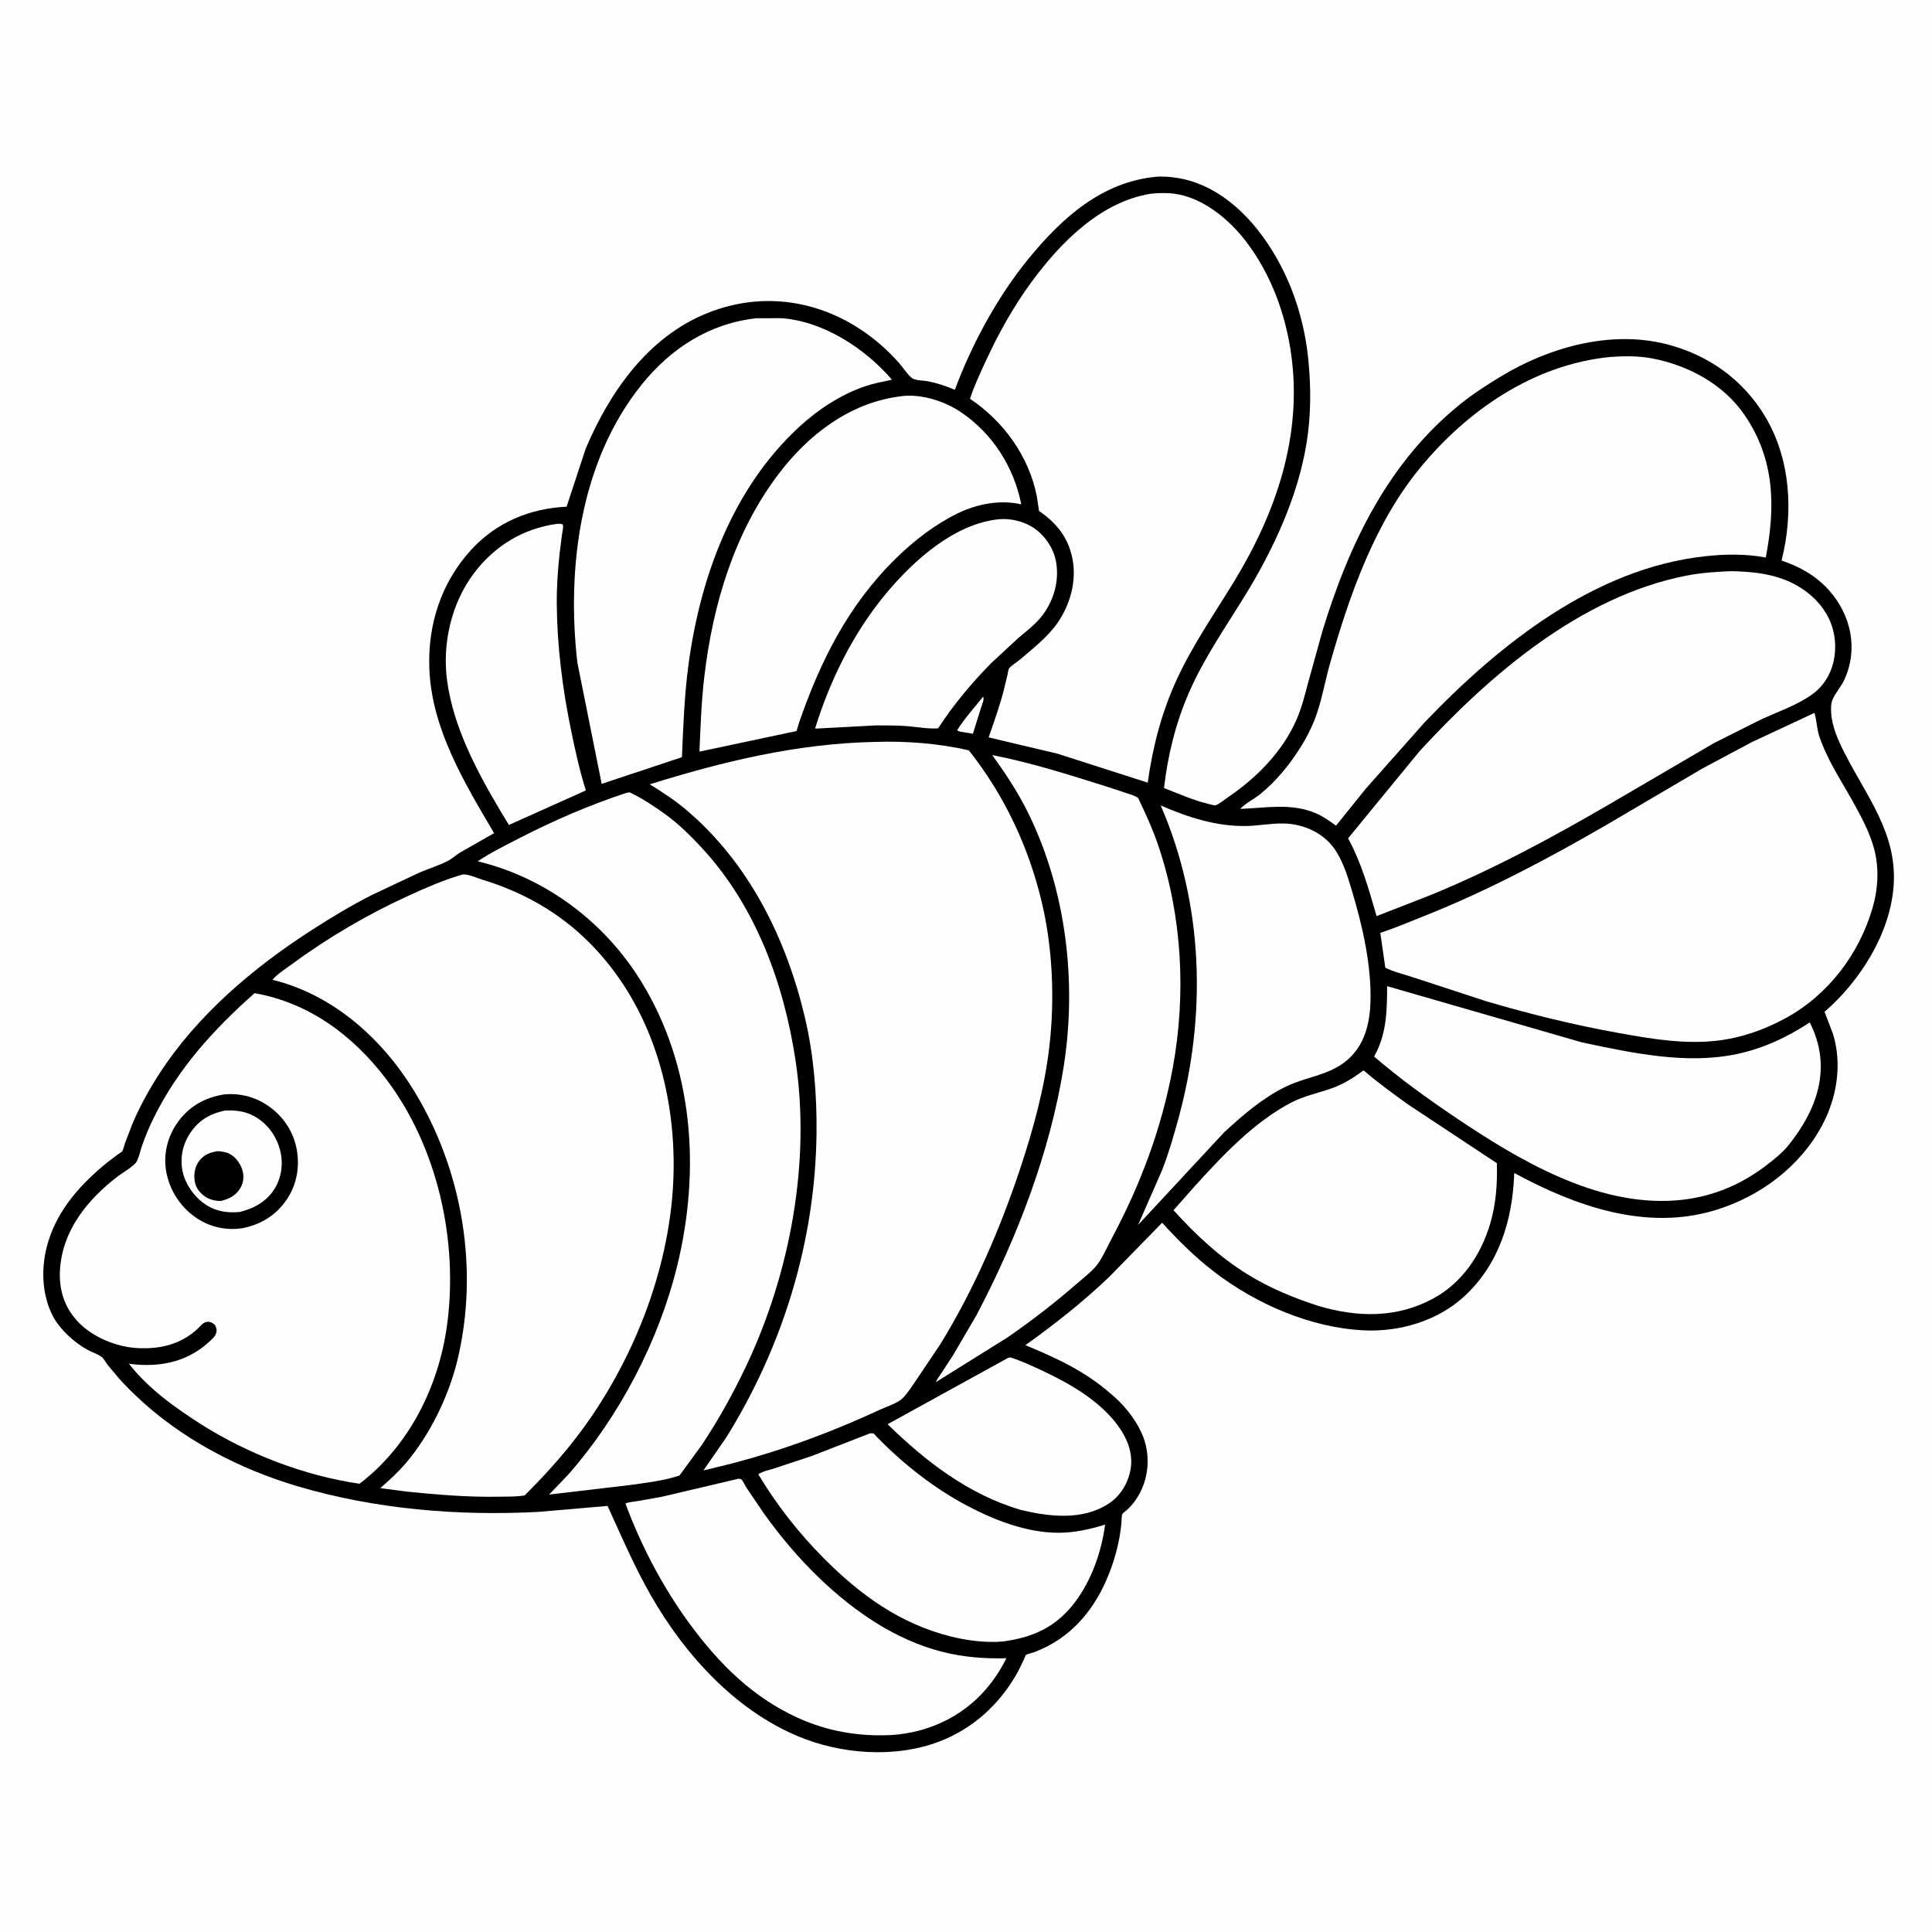
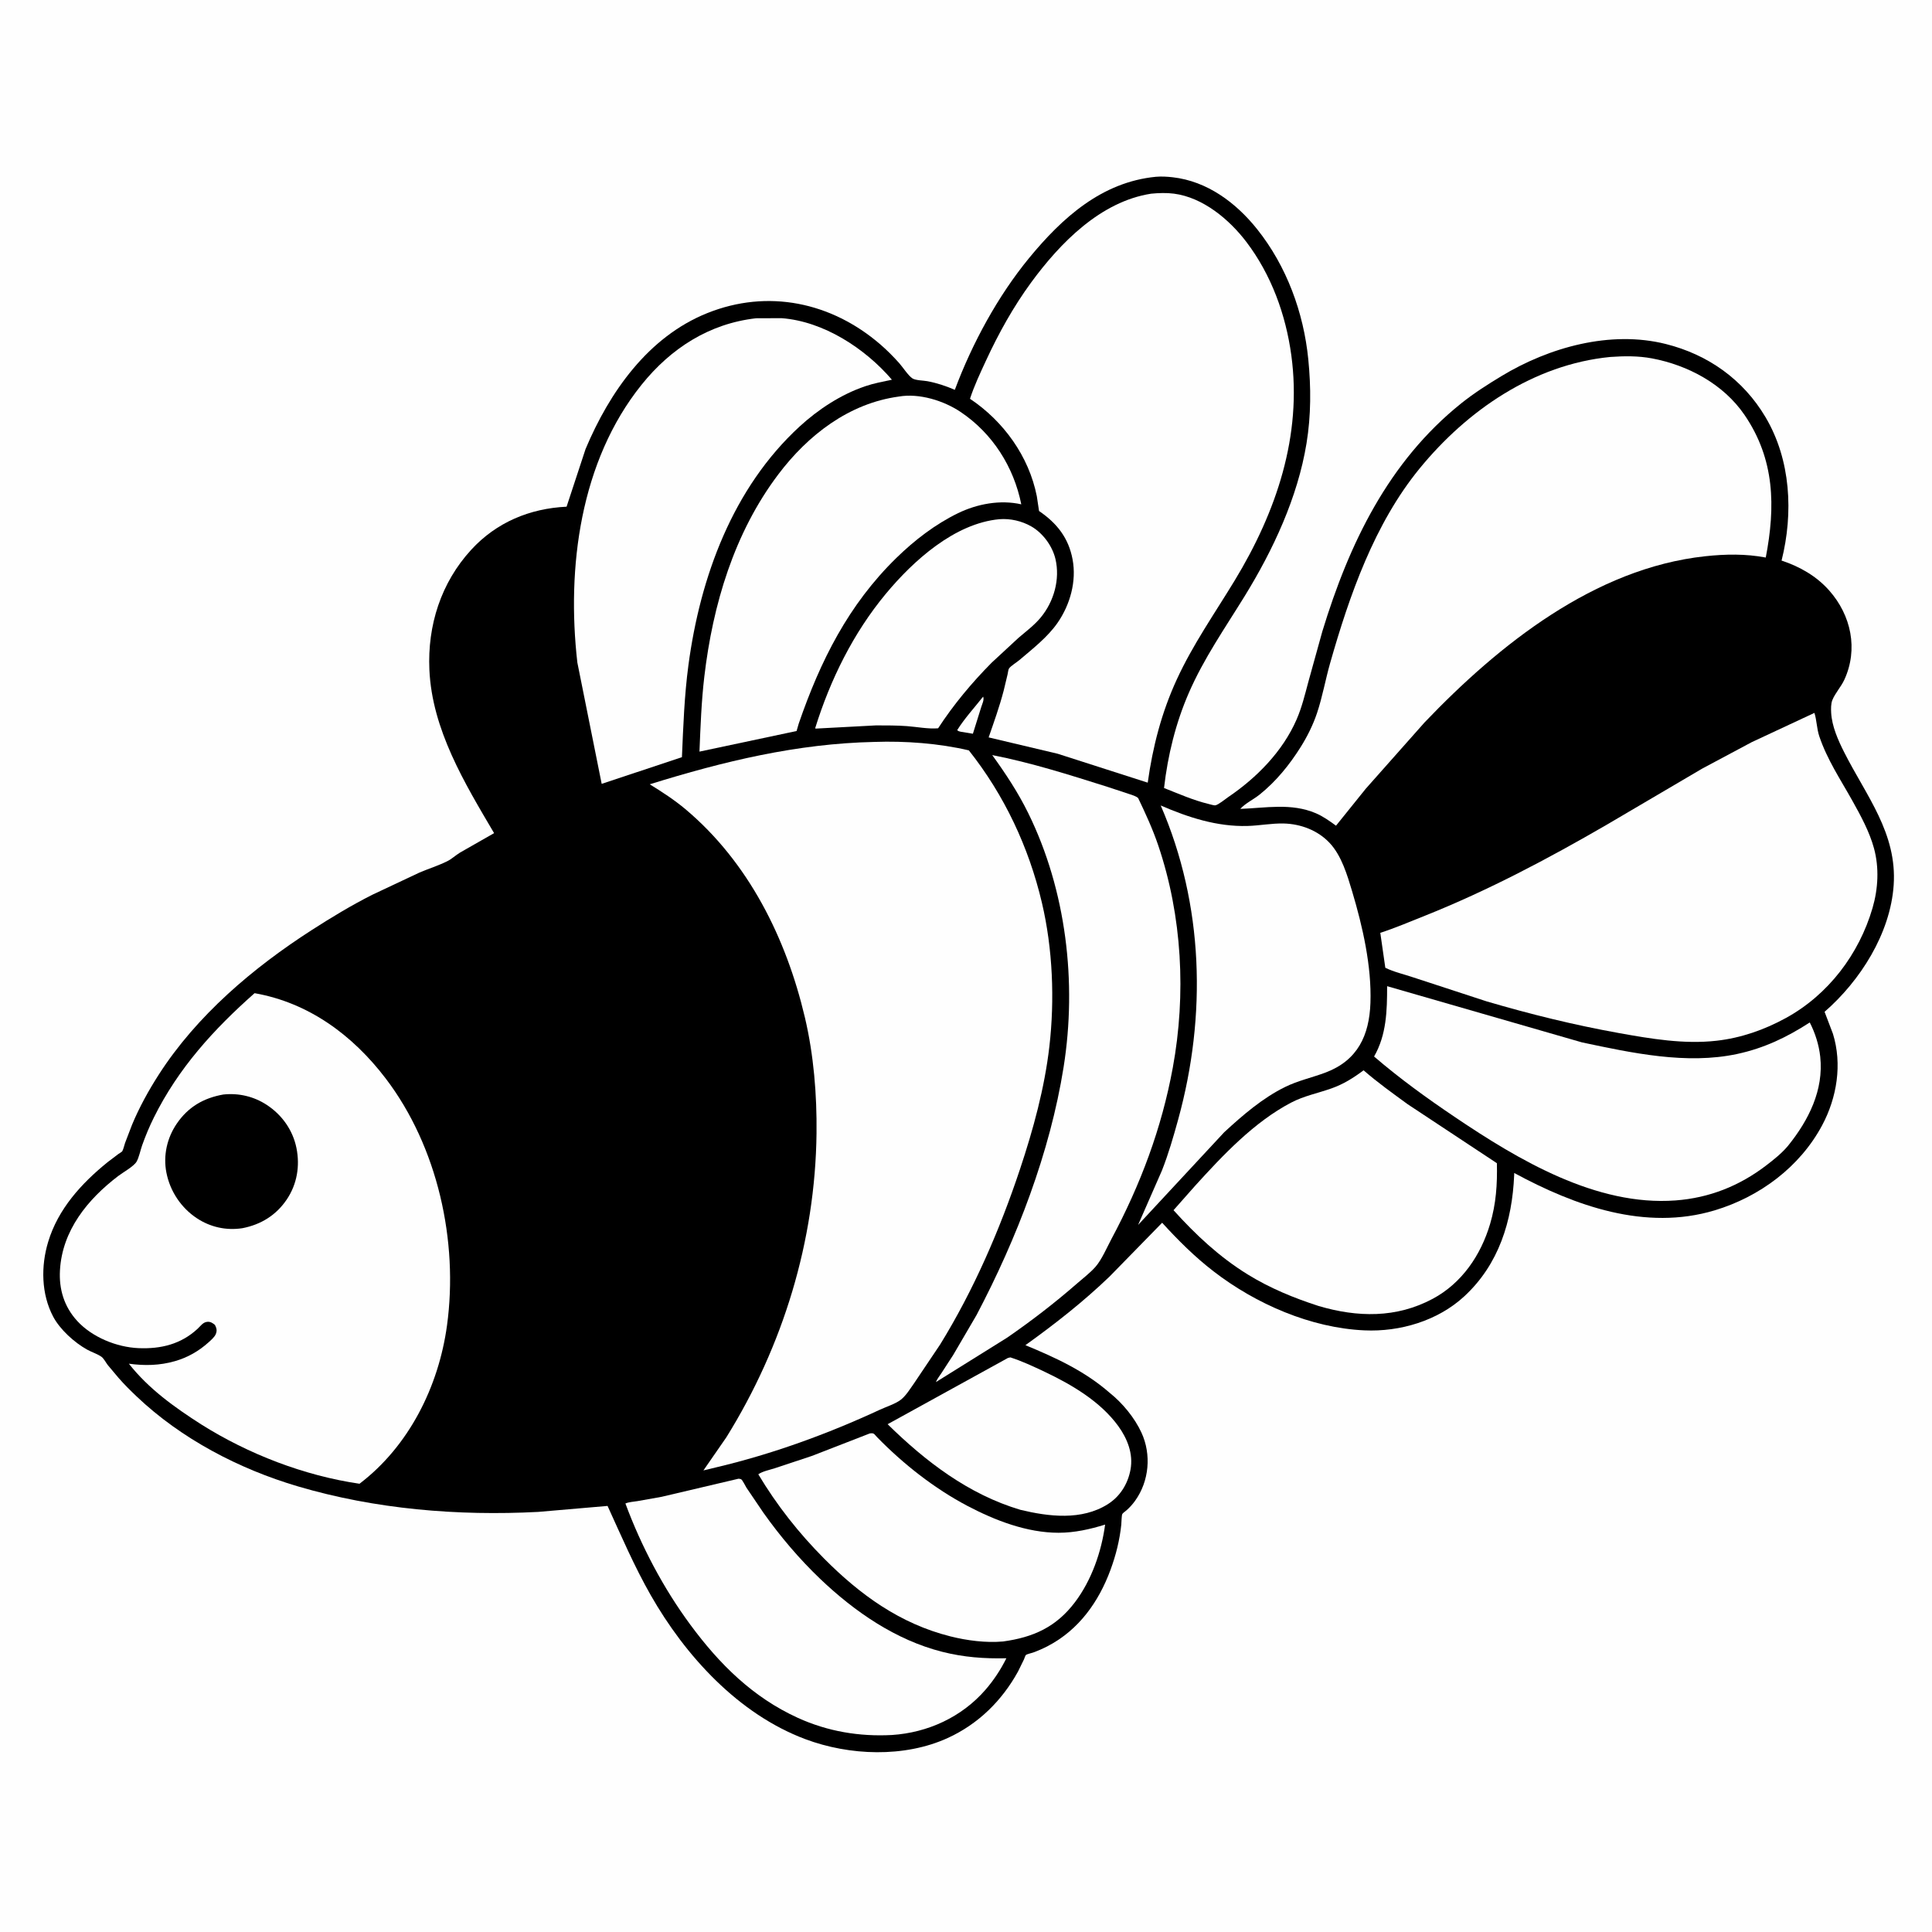
<svg xmlns="http://www.w3.org/2000/svg" version="1.1" style="display: block;" viewBox="0 0 2048 2048" width="1024" height="1024">
  <path transform="translate(0,0)" fill="rgb(254,254,254)" d="M -0 -0 L 2048 0 L 2048 2048 L -0 2048 L -0 -0 z" />
  <path transform="translate(0,0)" fill="rgb(0,0,0)" d="M 1225.3 187.399 C 1231.26 186.881 1237.22 187.244 1243.15 187.917 C 1279.76 192.07 1310.28 214.932 1332.69 243.034 C 1363.9 282.178 1381.94 331.327 1386.85 380.986 C 1389.79 410.704 1389.8 440.374 1384.97 469.938 C 1375.63 527.202 1349.56 582.991 1319.31 632.08 C 1298.53 665.803 1276.08 697.954 1260.2 734.486 C 1246.24 766.588 1237.91 800.627 1233.92 835.334 C 1249.29 841.356 1264.88 848.318 1280.96 852.183 C 1282.5 852.554 1286.91 853.942 1288.36 853.674 C 1291.58 853.077 1298.97 846.968 1301.81 845.046 C 1332.1 824.53 1359.71 796.587 1374.48 762.608 C 1379.97 749.978 1383.23 736.549 1386.77 723.28 L 1401.71 669.393 C 1430.05 576.458 1471.66 489.467 1549.04 427.5 C 1562.41 416.796 1576.93 407.575 1591.56 398.717 C 1642.14 368.094 1707.15 349.942 1765.82 364.656 C 1810.58 375.881 1847.76 402.209 1871.45 442.081 C 1898.43 487.493 1901.17 543.872 1888.54 594.232 C 1907.81 600.576 1925.51 610.673 1939.09 626.017 C 1962.33 652.285 1969.96 688.151 1955.09 720.522 C 1951.6 728.118 1945.37 734.646 1942.34 742.206 C 1940.81 746.031 1940.88 751.454 1941.11 755.574 C 1941.92 770.008 1948.52 784.766 1954.95 797.487 C 1978.35 843.793 2011.13 883.241 2007.37 938.304 C 2003.87 989.504 1971.96 1039.66 1934.13 1072.56 L 1943 1095.88 C 1952.95 1128.02 1947.27 1163.39 1931.6 1192.77 C 1907.98 1237.04 1865.25 1268.71 1817.63 1283.02 C 1744.18 1305.08 1669.61 1278.33 1605.14 1243.41 L 1605.08 1245.68 C 1603.03 1294.3 1588.86 1340.27 1552.25 1374.12 C 1524.16 1400.09 1484.12 1411.95 1446.36 1410.24 C 1389.47 1407.67 1331.33 1382.31 1286.45 1347.7 C 1266.43 1332.27 1248.92 1314.81 1231.92 1296.16 L 1176.11 1353.27 C 1148.15 1380.08 1118.4 1403.42 1086.98 1425.94 C 1119.28 1439.31 1149.76 1453.3 1176.35 1476.49 C 1189.95 1487.35 1202.7 1502.84 1209.98 1518.62 C 1220.69 1541.81 1218.21 1570.14 1203.22 1590.93 C 1200.6 1594.57 1197.74 1597.76 1194.41 1600.76 C 1193.29 1601.77 1190.47 1603.69 1189.74 1604.83 C 1188.87 1606.18 1188.85 1613.89 1188.61 1616.17 C 1186.87 1632.75 1182.92 1648.53 1177.16 1664.15 C 1164.66 1698.07 1143.62 1727.59 1111.1 1744.71 C 1105.87 1747.46 1100.57 1749.8 1095.01 1751.8 C 1093.36 1752.39 1088.65 1753.38 1087.44 1754.4 C 1086.91 1754.85 1085.79 1758.26 1085.46 1759.01 L 1079.18 1771.81 C 1062.12 1802.84 1036.97 1827.59 1004.61 1842.37 C 958.55 1863.4 900.424 1861.07 853.708 1843.58 C 782.877 1817.06 726.575 1755.46 689.773 1690.9 C 672.325 1660.29 658.636 1628.31 644.04 1596.34 L 570.5 1602.68 C 485.186 1607.12 397.779 1599.85 315.692 1575.59 C 253.328 1557.16 192.13 1525.24 144.79 1480.24 C 138.148 1473.93 131.615 1467.46 125.608 1460.54 L 114.181 1446.94 C 112.278 1444.47 109.963 1439.9 107.483 1438.19 C 103.18 1435.2 97.195 1433.31 92.5 1430.73 C 78.99 1423.3 63.602 1409.37 56.36 1395.68 C 43.664 1371.69 43.301 1342.1 51.034 1316.5 C 61.579 1281.57 86.152 1254.58 114.019 1231.98 L 125.474 1223.3 C 126.199 1222.78 129.205 1221.06 129.59 1220.38 C 130.904 1218.07 131.669 1214.17 132.576 1211.58 L 139.913 1192.43 C 147.537 1174.02 157.595 1155.78 168.38 1139.01 C 208.674 1076.34 268.443 1025.76 330.689 985.754 C 351.481 972.39 372.48 959.708 394.547 948.541 L 444.644 924.954 C 454.245 920.871 464.679 917.6 474 912.983 C 478.831 910.591 483.031 906.597 487.673 903.753 L 523.762 883.169 C 492.442 830.02 458.012 773.376 455.168 710 C 453.057 662.946 467.406 617.79 499.457 582.826 C 526.197 553.655 561.539 538.996 600.604 537.117 L 620.75 475.912 C 646.083 415.678 686.986 357.121 749.677 331.932 C 813.93 306.116 881.315 320.289 933.305 365.188 C 940.29 371.219 947 377.988 953.148 384.868 C 956.856 389.016 962.812 398.265 967.237 401.129 C 970.59 403.299 978.919 403.317 983 404.077 C 993.224 405.981 1002.63 409.14 1012.15 413.233 C 1030.43 364.271 1057.66 313.975 1090.88 273.534 C 1125.94 230.862 1167.98 192.952 1225.3 187.399 z" />
  <path transform="translate(0,0)" fill="rgb(254,254,254)" d="M 1042.13 738.5 L 1042.23 738.683 C 1043.46 741.81 1041.14 746.323 1040.15 749.522 L 1031.31 777.793 L 1018.5 775.687 C 1016.66 775.303 1016.17 775.213 1014.65 774 C 1022.39 761.595 1033.04 750.011 1042.13 738.5 z" />
  <path transform="translate(0,0)" fill="rgb(254,254,254)" d="M 1068.43 1439.5 L 1071.01 1438.88 C 1083.28 1442.79 1095.55 1448.57 1107.19 1454.07 C 1135.92 1467.67 1166.51 1485.58 1185.47 1511.78 C 1195.1 1525.09 1201.46 1541.2 1198.39 1557.84 C 1195.59 1572.99 1187.38 1586.29 1174.21 1594.57 C 1146.56 1611.98 1111.71 1607.71 1081.66 1600.47 C 1026.8 1584.16 981.238 1549.33 940.932 1509.72 L 1068.43 1439.5 z" />
-   <path transform="translate(0,0)" fill="rgb(254,254,254)" d="M 590.143 555.356 C 592.327 555.084 593.779 555.26 595.95 555.5 C 596.266 556.167 596.827 556.766 596.896 557.5 C 597.12 559.885 596.112 563.759 595.798 566.21 L 593.295 585.968 C 591.308 604.062 590.041 622.273 590.208 640.486 C 590.622 685.707 596.274 730.008 605.373 774.258 C 609.752 795.551 614.509 817.157 621.019 837.907 L 539.473 874.475 L 529.193 857.5 C 504.615 815.787 480.775 770.612 474.03 722.131 C 468.524 682.56 478.396 639.272 502.669 607.297 C 524.436 578.621 554.523 560.271 590.143 555.356 z" />
  <path transform="translate(0,0)" fill="rgb(254,254,254)" d="M 1059.38 550.376 C 1071.03 549.476 1083.14 552.255 1093.28 558.062 C 1105.48 565.046 1115.58 578.815 1118.81 592.508 C 1123.88 613.999 1117.26 637.493 1103.35 654.403 C 1096.6 662.607 1087.75 669.226 1079.69 676.101 L 1051.06 702.606 C 1030.07 723.867 1010.74 746.956 994.441 772.019 C 984.143 772.919 972.063 770.525 961.643 769.733 C 950.658 768.898 939.59 768.991 928.578 768.951 L 864.551 772.355 L 864.163 771.781 C 880.109 720.473 904.56 670.957 938.979 629.499 C 968.207 594.292 1011.96 554.787 1059.38 550.376 z" />
  <path transform="translate(0,0)" fill="rgb(254,254,254)" d="M 922.022 1519.5 C 926.722 1518.78 926.587 1520.21 929.659 1523.37 C 957.253 1551.73 990.569 1577.94 1025.65 1596.38 C 1054.83 1611.73 1088.65 1624.79 1122.1 1624.79 C 1139.09 1624.78 1155.33 1621.13 1171.47 1616.13 C 1167.62 1644.88 1157.17 1674.94 1139.63 1698.23 C 1119.67 1724.72 1095.33 1735.66 1063.25 1740.04 C 1045.04 1741.66 1025.08 1739.05 1007.44 1734.62 C 954.089 1721.23 911.673 1690.5 873.502 1652.07 C 846.641 1625.02 823.415 1595.53 803.828 1562.81 C 808.415 1559.56 816.06 1558.13 821.447 1556.36 L 860.616 1543.35 L 922.022 1519.5 z" />
  <path transform="translate(0,0)" fill="rgb(254,254,254)" d="M 782.87 1567.5 C 783.58 1567.52 785.195 1567.79 785.758 1568.18 C 787.285 1569.25 790.067 1575.13 791.201 1576.91 L 809.182 1603.47 C 826.92 1628.49 847.249 1652.5 869.438 1673.68 C 905.872 1708.44 949.391 1738.45 998.738 1750.97 C 1021.58 1756.77 1043.36 1758.35 1066.79 1757.83 C 1060.87 1769.79 1053.34 1781.21 1044.58 1791.29 C 1019.42 1820.21 983.529 1836.68 945.5 1839.17 C 910.974 1841.02 877.305 1835.39 845.709 1820.98 C 797.933 1799.2 762.64 1764.02 731.941 1722.48 C 703.253 1683.65 679.725 1639.04 662.964 1593.75 C 666.64 1592.15 671.683 1591.9 675.677 1591.25 L 701.281 1586.69 L 782.87 1567.5 z" />
  <path transform="translate(0,0)" fill="rgb(254,254,254)" d="M 1230.4 853.838 C 1259.61 866.512 1290.17 876.45 1322.41 875.554 C 1335.22 875.198 1348.15 872.607 1360.91 872.942 C 1378.98 873.417 1396.96 880.238 1409.46 893.541 C 1422.12 907.022 1428.15 927.621 1433.34 944.936 C 1444.41 981.932 1454.09 1024.18 1452.72 1063.14 C 1451.5 1097.64 1439.11 1123.98 1405.53 1136.78 C 1390.93 1142.34 1376.25 1145.34 1362.06 1152.34 C 1338.21 1164.1 1317.18 1182.28 1297.73 1200.2 L 1206.41 1298.5 L 1231.66 1240.89 C 1238.66 1223.13 1243.88 1204.99 1248.94 1186.61 C 1279.19 1076.64 1276.07 959.125 1230.4 853.838 z" />
  <path transform="translate(0,0)" fill="rgb(254,254,254)" d="M 1445.45 1134.57 C 1460.2 1147.41 1476.41 1159.02 1492.21 1170.54 L 1586.76 1233.04 C 1587.31 1255.22 1585.91 1276.09 1579.55 1297.5 C 1569.75 1330.49 1549.72 1360.16 1518.86 1376.72 C 1480.23 1397.45 1438.93 1396.55 1397.76 1384.4 C 1371.43 1375.89 1346.09 1365.48 1322.49 1350.89 C 1292.45 1332.32 1267.52 1308.92 1243.98 1282.86 L 1267.02 1256.82 C 1296.42 1224.43 1329.43 1189.38 1368.54 1168.87 C 1382.46 1161.57 1397.11 1158.86 1411.72 1153.64 C 1424.29 1149.15 1434.83 1142.52 1445.45 1134.57 z" />
  <path transform="translate(0,0)" fill="rgb(254,254,254)" d="M 952.711 420.377 C 974.313 416.597 1000.31 424.661 1018.18 436.626 C 1052.14 459.37 1074.67 494.923 1082.6 534.612 C 1060.31 529.536 1035.86 534.124 1015.5 544.022 C 991.321 555.774 969.432 572.649 950.227 591.392 C 899.388 641.008 869.602 700.546 846.726 766.94 L 844.405 774.906 L 741.461 796.742 C 742.558 770.263 743.5 743.739 746.591 717.395 C 755.553 641.045 778.196 564.971 824.969 502.943 C 856.438 461.211 899.919 427.571 952.711 420.377 z" />
  <path transform="translate(0,0)" fill="rgb(254,254,254)" d="M 1470.4 1045.39 L 1677 1104.98 C 1729.77 1116.17 1787.89 1128.78 1841.57 1117.23 C 1869.95 1111.13 1894.23 1099.54 1918.42 1083.85 C 1924.19 1095.08 1928.17 1107.63 1929.53 1120.2 C 1933.34 1155.54 1917.22 1187.43 1895.72 1214.17 L 1895.17 1214.84 C 1888.62 1222.62 1880.18 1229.35 1872.13 1235.5 C 1843.73 1257.19 1811.86 1269.85 1776.15 1272.51 C 1692.19 1278.77 1609.86 1229.71 1542.62 1184.39 C 1512.69 1164.22 1483.98 1143.51 1456.59 1119.95 C 1469.81 1096.84 1470.4 1071.34 1470.4 1045.39 z" />
  <path transform="translate(0,0)" fill="rgb(254,254,254)" d="M 1051.81 800.418 C 1093.25 808.496 1133.61 821.362 1173.82 834.056 L 1197.1 841.742 C 1200.21 842.864 1203.95 843.755 1206.47 845.955 C 1214.35 862.422 1221.92 878.852 1227.79 896.175 C 1253.18 971.167 1257.47 1054.12 1243.21 1131.77 C 1231.42 1196.03 1209.01 1255.73 1178.24 1313.25 C 1173.41 1322.27 1167.79 1335.58 1161.06 1343.11 C 1155.42 1349.43 1148.01 1355.05 1141.61 1360.64 C 1117.94 1381.3 1093.31 1400.24 1067.44 1418.08 L 992.099 1465.08 C 993.396 1461.76 996.057 1458.47 998.014 1455.47 L 1010.45 1436.3 L 1035.15 1394.06 C 1077.79 1313.15 1113.09 1221.66 1127.47 1131.14 C 1141.74 1041.33 1130.25 943.866 1089.99 861.969 C 1079.21 840.035 1066.09 820.186 1051.81 800.418 z" />
  <path transform="translate(0,0)" fill="rgb(254,254,254)" d="M 801.45 337.375 L 828.5 337.277 C 872.981 340.609 916.965 369.24 945.462 402.508 C 935.824 404.566 926.243 406.319 916.887 409.514 C 891.377 418.227 867.414 433.93 847.657 452.075 C 776.773 517.176 742.222 611.566 729.74 705.209 C 725.433 737.522 724.271 770.109 722.88 802.639 L 637.807 830.911 L 612.014 702.299 C 600.56 601.809 614.904 489.053 680.069 407.865 C 711.054 369.262 751.79 343.008 801.45 337.375 z" />
-   <path transform="translate(0,0)" fill="rgb(254,254,254)" d="M 1835.21 605.454 C 1854.19 605.912 1872.54 607.376 1890.5 614.015 C 1911.05 621.609 1930.16 636.744 1939.33 657.026 C 1946.81 673.6 1947.41 693.929 1940.64 710.789 C 1936.41 721.317 1929.4 730.275 1920.06 736.755 C 1904.46 747.583 1885.19 754.352 1867.88 762.112 L 1816.93 787.661 L 1707.46 851.672 C 1645.32 887.895 1582.61 921.739 1515.97 949.016 L 1459.23 971.113 C 1450.96 942.574 1443.32 914.971 1429.03 888.663 L 1504.85 796.213 C 1579.94 714.64 1675.76 632.251 1787.46 610.239 C 1803.23 607.133 1819.19 606.121 1835.21 605.454 z" />
-   <path transform="translate(0,0)" fill="rgb(254,254,254)" d="M 663.864 840.5 L 667.5 839.882 C 680.646 846.22 693.948 854.907 705.697 863.502 C 719.352 873.492 731.526 885.409 743.049 897.762 C 800.548 959.405 830.793 1041.53 843.25 1123.78 C 859.572 1231.58 837.672 1348.92 791.407 1447.11 C 777.83 1475.93 761.762 1504.93 744.126 1531.45 L 720.262 1564.13 C 703.684 1569.67 684.98 1571.77 667.671 1574.22 L 582.091 1584.3 L 602.853 1562.58 C 656.858 1500.9 698.584 1421.03 717.968 1341.36 C 742.627 1240.01 735.214 1130.59 679.576 1040.22 C 640.843 977.315 578.284 930.293 506.363 913.023 C 520.065 903.877 535.083 896.469 549.708 888.928 C 586.421 869.997 624.603 853.452 663.864 840.5 z" />
  <path transform="translate(0,0)" fill="rgb(254,254,254)" d="M 1923.34 755.697 C 1925.88 763.443 1925.78 772.315 1928.5 780.428 C 1936.85 805.271 1950.97 826.197 1963.6 848.825 C 1972.44 864.656 1981.71 881.629 1986.5 899.211 C 1992.12 919.821 1990.92 942.104 1984.97 962.5 C 1970.7 1011.42 1938.11 1054.44 1893.23 1079.07 C 1870.31 1091.65 1845.61 1100.29 1819.59 1103.23 C 1785.01 1107.14 1749.81 1101.14 1715.84 1095.03 C 1668.29 1086.47 1622.09 1075.08 1575.74 1061.45 L 1498.25 1036.11 C 1488.62 1032.81 1477.54 1030.37 1468.49 1025.87 L 1463.17 988.834 C 1479.24 983.605 1494.97 976.9 1510.67 970.637 C 1577.29 944.048 1641.02 910.277 1703.04 874.346 L 1804.39 814.769 L 1856.72 786.814 L 1923.34 755.697 z" />
  <path transform="translate(0,0)" fill="rgb(254,254,254)" d="M 1706.77 378.409 C 1721.48 377.347 1736.57 377.165 1751.12 379.9 C 1789.39 387.089 1827 407.197 1849.33 439.947 C 1881.41 486.974 1882.17 536.969 1871.79 590.997 C 1850.37 586.966 1829.06 587.319 1807.47 589.654 C 1690.37 602.325 1588.86 683.37 1510.11 765.787 L 1447.77 836.073 L 1416.21 875.279 C 1409.47 870.33 1402.55 865.356 1394.82 862.061 C 1368.79 850.959 1341.89 856.487 1314.76 857.461 C 1319.78 851.75 1329.09 847.22 1335.25 842.289 C 1352.66 828.351 1367.09 810.542 1378.89 791.694 C 1385.85 780.581 1391.91 768.361 1396.08 755.914 C 1401.84 738.747 1405.01 720.44 1409.98 702.984 C 1430.43 631.171 1456.94 555.183 1504.76 496.719 C 1555.29 434.936 1625.84 386.423 1706.77 378.409 z" />
  <path transform="translate(0,0)" fill="rgb(254,254,254)" d="M 1220.27 205.316 C 1228.21 204.548 1236.51 204.256 1244.43 205.282 C 1275.14 209.263 1303.03 232.557 1321.14 256.364 C 1347.6 291.142 1362.97 333.475 1368.84 376.516 C 1380.5 461.914 1352.85 542.815 1308.9 615.223 C 1287.81 649.964 1264.52 683.15 1247.47 720.197 C 1231.3 755.305 1221.95 791.526 1216.64 829.647 L 1121.21 799.016 L 1048.01 781.671 C 1053.65 765.391 1059.57 748.868 1063.92 732.182 L 1068.07 714.884 C 1068.38 713.57 1068.85 709.779 1069.48 708.794 C 1071.19 706.075 1077.67 702.171 1080.48 699.783 C 1094.53 687.839 1110.57 675.395 1121.12 660.127 C 1134.39 640.934 1141.32 616.211 1136.98 593 C 1132.71 570.131 1120.3 554.562 1101.43 541.692 L 1099.07 526 C 1090.66 483.675 1063.84 446.549 1028.24 422.728 C 1032.67 408.984 1039.15 395.31 1045.21 382.224 C 1058.6 353.308 1074.14 325.28 1092.99 299.532 C 1123.74 257.539 1166.66 213.604 1220.27 205.316 z" />
  <path transform="translate(0,0)" fill="rgb(254,254,254)" d="M 269.867 1052.81 C 327.387 1062.93 373.946 1097.4 408.832 1143.19 C 463.902 1215.47 486.082 1315.62 473.841 1405.04 C 464.987 1469.73 433.607 1532.85 381.097 1572.84 C 322.338 1564.22 263.452 1541.48 213.276 1509.91 C 185.039 1491.84 157.532 1472.2 136.613 1445.58 C 153.3 1447.86 169.236 1447.55 185.5 1442.86 C 198.98 1438.97 210.695 1432.28 221.095 1422.92 C 223.611 1420.66 227.464 1417.33 228.727 1414.23 C 230.313 1410.33 229.587 1408.02 227.88 1404.5 C 225.49 1402.51 223.278 1400.98 220 1401.17 C 215.217 1401.46 212.765 1405.49 209.529 1408.5 C 191.829 1424.96 170.464 1430.07 146.914 1429.09 C 123.658 1428.11 97.555 1417.48 81.736 1400.14 C 67.958 1385.03 62.389 1366.62 63.572 1346.36 C 66.032 1304.21 92.923 1271.3 125.329 1246.61 C 130.152 1242.93 141.868 1236.37 144.728 1231.48 C 147.322 1227.04 148.853 1219.22 150.651 1214.16 C 154.238 1204.07 158.356 1194.2 163.115 1184.6 C 189.022 1132.36 226.53 1091.13 269.867 1052.81 z" />
  <path transform="translate(0,0)" fill="rgb(0,0,0)" d="M 236.649 1160.24 C 252.915 1158.45 269.143 1162.26 282.84 1171.26 C 298.983 1181.86 310.438 1198.02 314.263 1217 C 318.075 1235.92 314.912 1255.11 304.155 1271.24 C 292.933 1288.07 276.705 1298.1 257.016 1301.93 C 239.95 1304.58 222.997 1300.9 208.535 1291.29 C 191.852 1280.2 180.232 1262.65 176.392 1243.03 C 172.846 1224.92 177.041 1206.21 187.448 1191.02 C 199.58 1173.31 215.819 1163.96 236.649 1160.24 z" />
-   <path transform="translate(0,0)" fill="rgb(254,254,254)" d="M 238.095 1177.24 C 249.38 1176.75 259.338 1177.66 269.5 1183.25 C 283.01 1190.69 292.553 1203.46 296.655 1218.28 C 300.542 1232.33 298.798 1247.56 291.136 1260.04 C 282.76 1273.68 269.057 1281.15 253.914 1284.78 C 241.777 1285.78 231.107 1284.55 220.445 1278.41 C 207.853 1271.15 197.317 1257.28 193.9 1243.15 C 190.564 1229.36 193.065 1214.61 200.622 1202.66 C 209.807 1188.13 221.404 1181.01 238.095 1177.24 z" />
  <path transform="translate(0,0)" fill="rgb(0,0,0)" d="M 230.993 1220.25 C 235.478 1220.59 239.681 1221.18 243.706 1223.34 C 250.12 1226.78 254.913 1233.62 256.971 1240.47 C 258.828 1246.65 258.197 1253.35 255.006 1258.99 C 250.292 1267.31 242.963 1270.9 234.078 1273.09 C 228.168 1273.12 221.867 1271.63 217 1268.14 C 211.639 1264.29 207.615 1259.09 206.468 1252.5 C 205.155 1244.95 206.524 1236.55 211.297 1230.41 C 216.374 1223.89 223.051 1221.39 230.993 1220.25 z" />
-   <path transform="translate(0,0)" fill="rgb(254,254,254)" d="M 489.911 927.123 L 491.086 926.914 C 496.477 926.578 505.353 930.657 510.842 932.329 C 554.035 945.481 592.358 966.878 624.407 998.904 C 686.583 1061.04 714.143 1148.16 714.112 1234.71 C 714.077 1330.67 677.689 1429.67 622.685 1507.8 C 602.907 1535.89 580.429 1560.98 556.118 1585.21 C 547.095 1586.76 537.253 1586.4 528.103 1586.57 C 495.703 1587.17 463.23 1584.38 431.023 1581.15 L 403.137 1577.48 C 412.749 1569.02 422.232 1560.39 430.531 1550.6 C 455.983 1520.6 475.812 1479.68 484.994 1441.37 C 507.969 1345.49 490.267 1240.17 438.867 1156.25 C 404.952 1100.88 353.011 1054.26 288.823 1038.64 C 294.027 1032.31 303.259 1026.67 309.901 1021.76 C 347.636 993.862 390.044 969.145 432.699 949.63 C 451.28 941.129 470.259 932.824 489.911 927.123 z" />
  <path transform="translate(0,0)" fill="rgb(254,254,254)" d="M 927.079 786.465 C 959.484 785.32 995.425 787.969 1027.03 795.431 C 1064.67 842.889 1090.54 897.982 1104.43 956.789 C 1115.96 1005.59 1118.12 1059.6 1112.37 1109.35 C 1107.28 1153.51 1095.27 1197.28 1081.25 1239.36 C 1059.86 1303.55 1032.14 1367.61 996.548 1425.28 L 968.892 1466.43 C 964.98 1471.91 960.667 1479.01 955.474 1483.33 C 949.948 1487.93 939.37 1491.27 932.709 1494.36 C 877.11 1520.16 818.504 1541.46 758.816 1555.54 L 745.651 1558.72 L 769.952 1523.63 C 830.132 1426.83 864.239 1315.38 865.553 1201.31 C 866.023 1160.53 862.58 1118.22 853.209 1078.48 C 833.407 994.488 793.493 913.982 726.528 857.716 C 714.817 847.876 701.741 839.403 688.75 831.39 C 766.954 807.088 844.716 788.207 927.079 786.465 z" />
</svg>